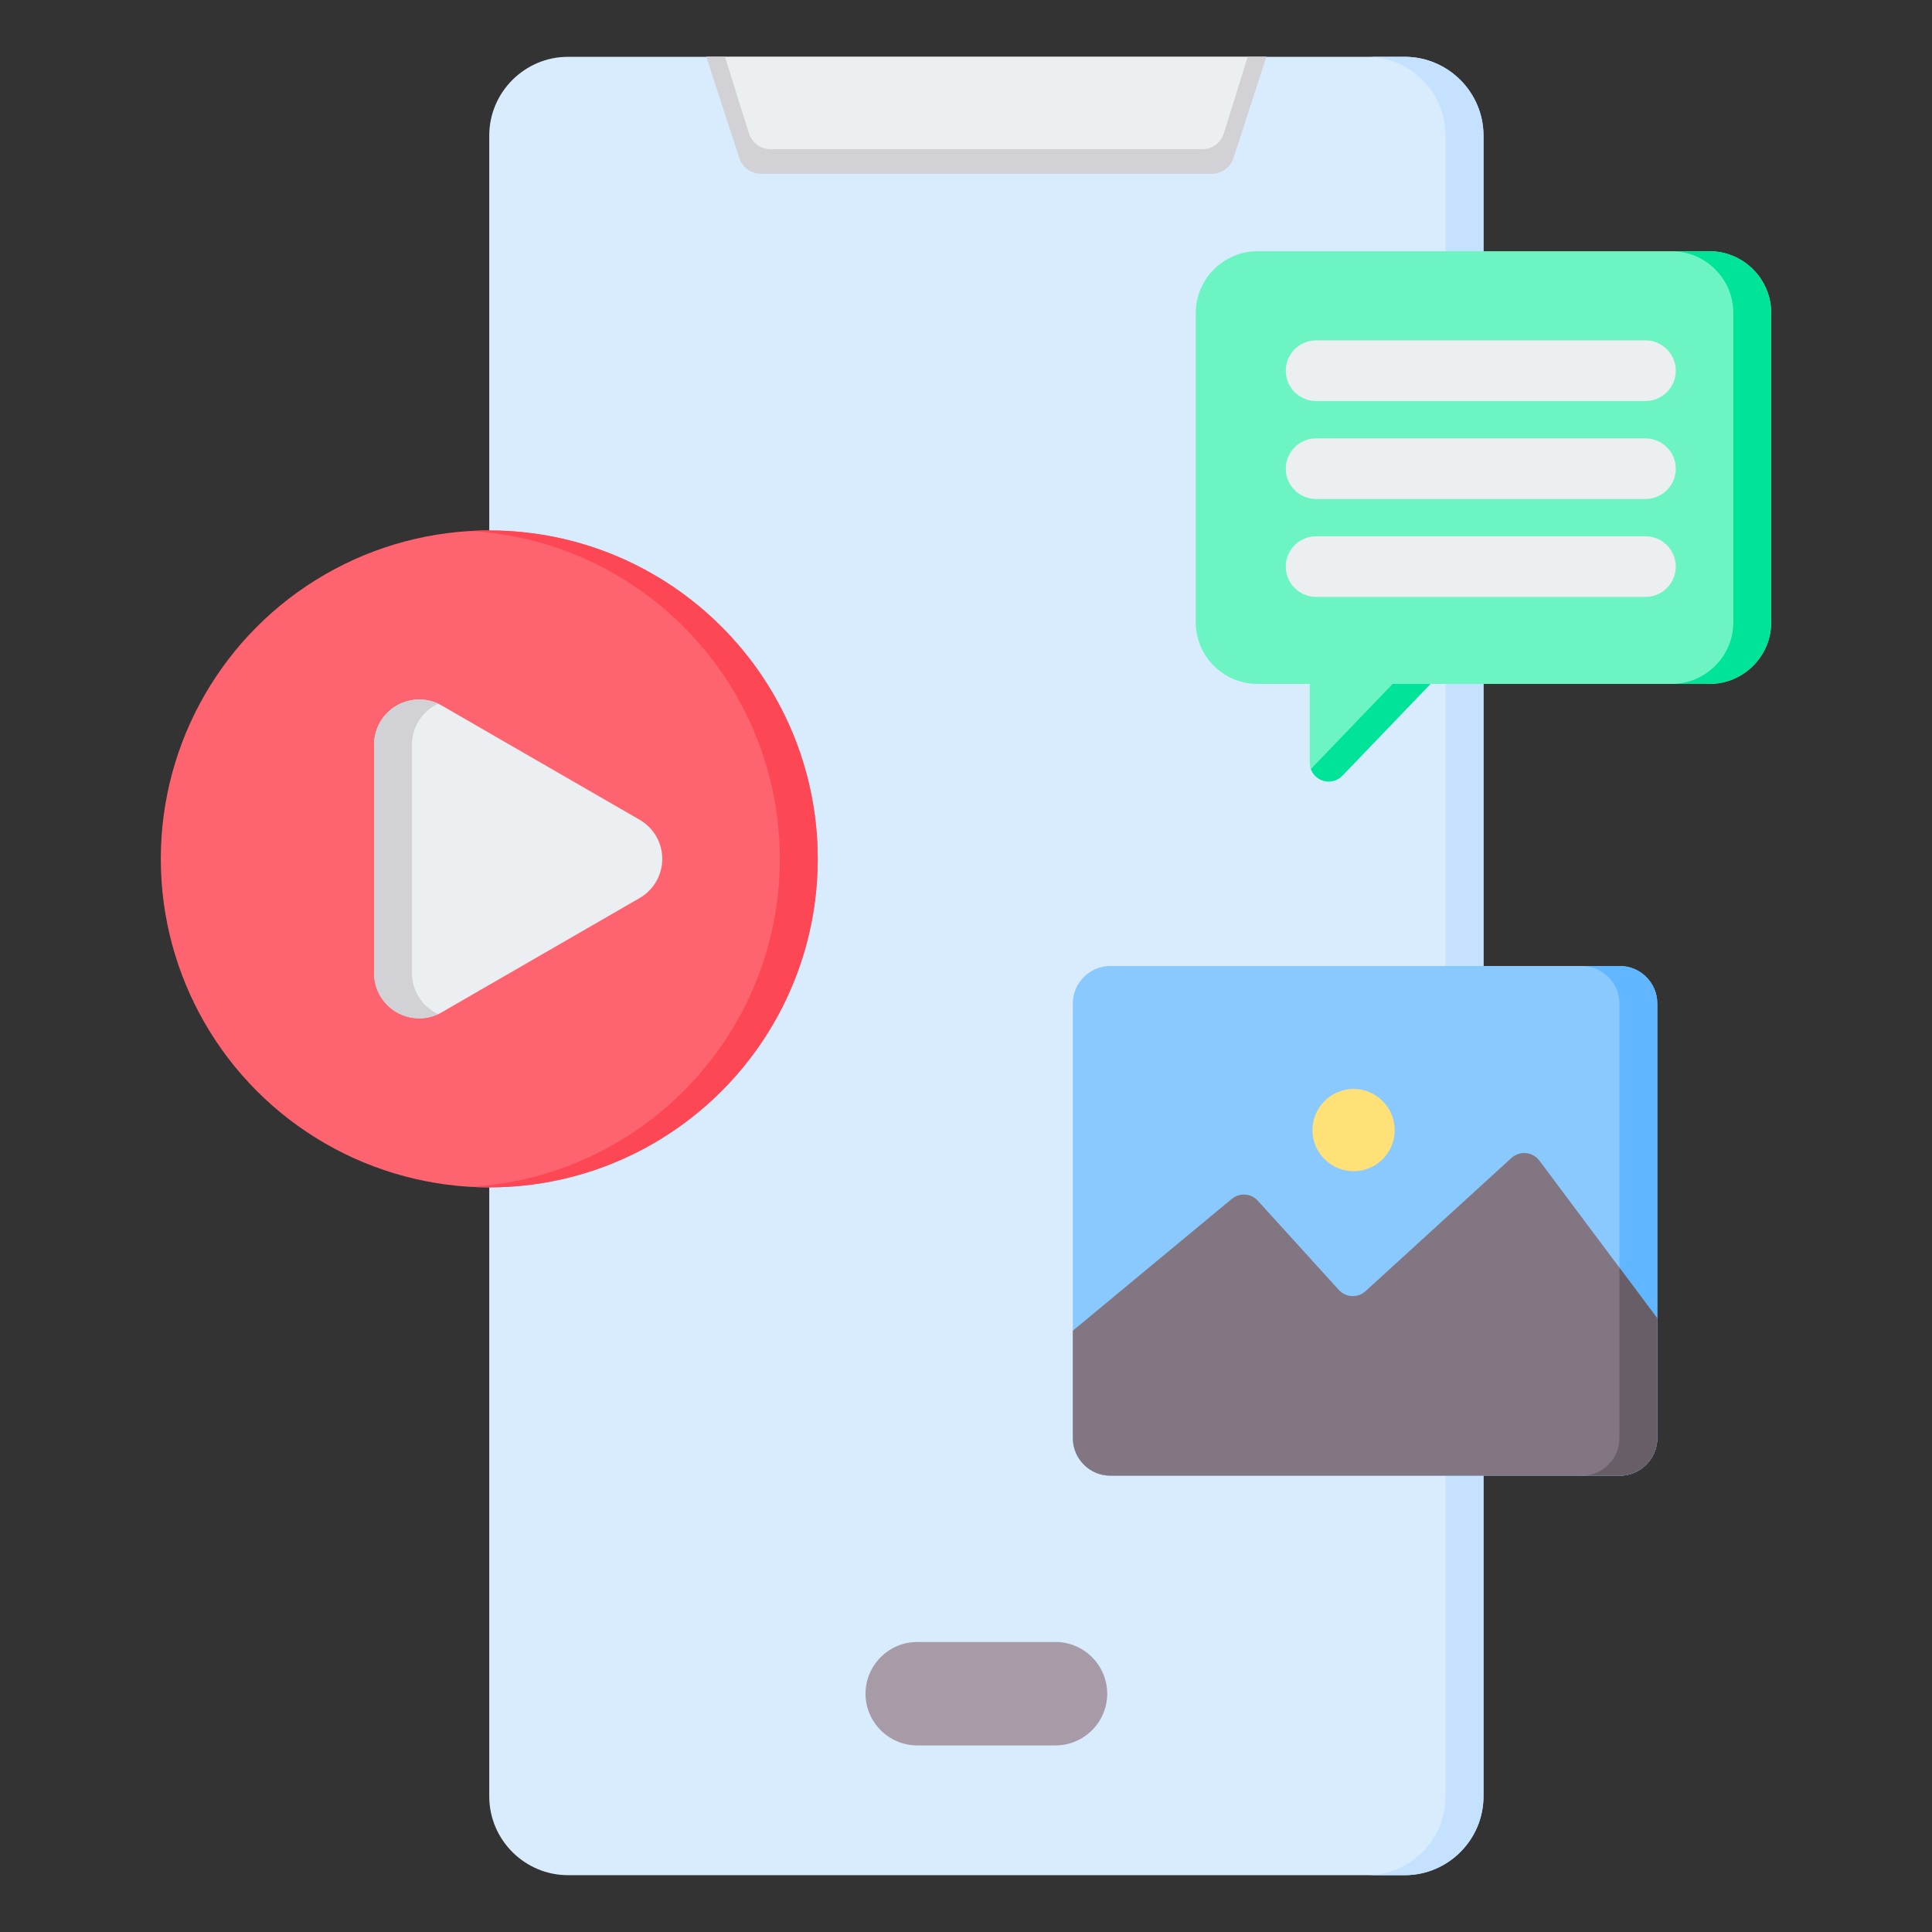
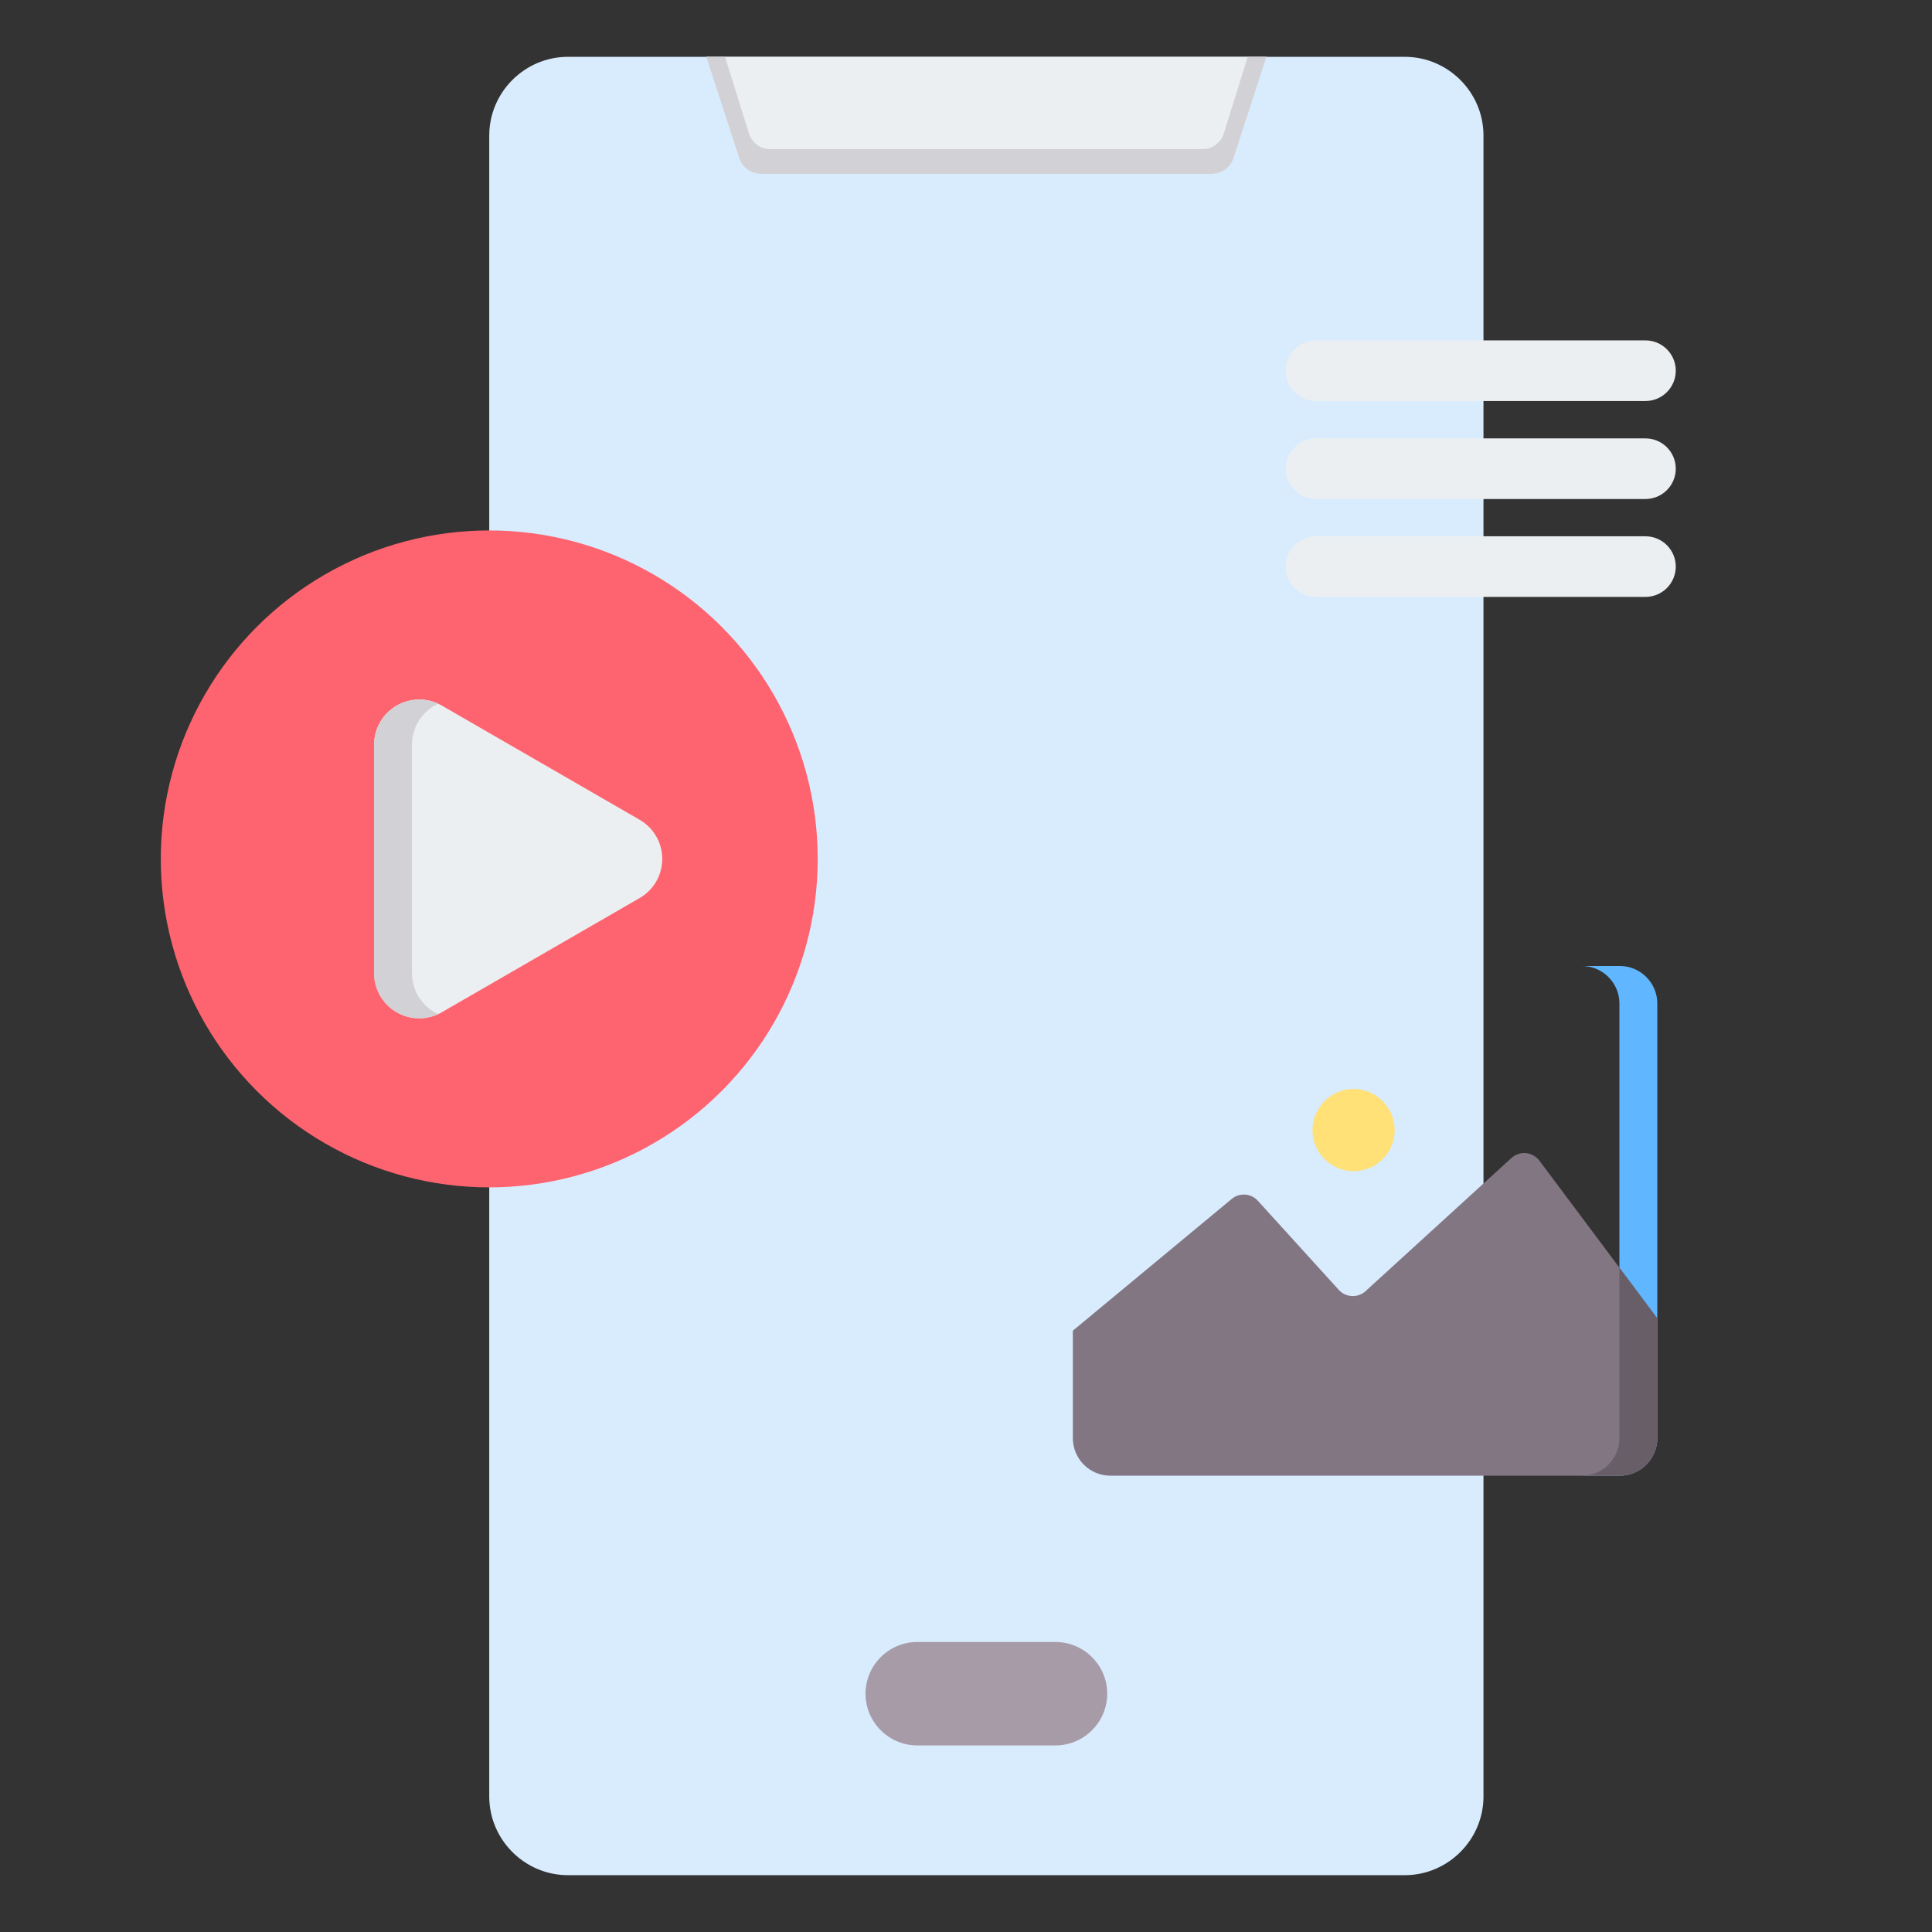
<svg xmlns="http://www.w3.org/2000/svg" clip-rule="evenodd" fill-rule="evenodd" stroke-linejoin="round" stroke-miterlimit="2" viewBox="0 0 510 510">
  <rect x="0" y="0" width="510" height="510" fill="#333333" stroke="none" />
  <g id="Artboard11">
    <g>
      <g>
        <path d="m391.603 474.215c0 11.428-9.356 20.785-20.784 20.785h-220.883c-11.431 0-20.785-9.353-20.785-20.785v-438.431c0-11.431 9.353-20.784 20.785-20.784h220.883c11.431 0 20.784 9.355 20.784 20.784z" fill="#d8ecfe" />
-         <path d="m360.819 15h10c11.431 0 20.784 9.355 20.784 20.784v438.431c0 11.428-9.356 20.785-20.784 20.785h-10c11.428 0 20.784-9.357 20.784-20.785v-438.431c0-11.429-9.353-20.784-20.784-20.784z" fill="#c4e2ff" />
        <path d="m186.454 15h147.846s-5.923 18.228-8.668 26.678c-.816 2.509-3.154 4.208-5.793 4.208-19.689 0-99.234 0-118.924 0-2.638 0-4.977-1.699-5.792-4.208-2.746-8.45-8.669-26.678-8.669-26.678z" fill="#eceff1" />
        <path d="m329.365 15h4.935l-8.668 26.678c-.816 2.509-3.154 4.208-5.793 4.208h-118.924c-2.638 0-4.977-1.699-5.792-4.208l-8.669-26.678h4.935l6.294 20.159c.783 2.51 3.03 4.209 5.565 4.209h114.259c2.535 0 4.782-1.699 5.565-4.209z" fill="#d1d1d6" />
        <path d="m242.129 433.443h36.496c7.509 0 13.654 6.144 13.654 13.653 0 7.51-6.145 13.653-13.654 13.653h-36.496c-7.509 0-13.653-6.143-13.653-13.653 0-7.509 6.144-13.653 13.653-13.653z" fill="#a79ba7" />
      </g>
      <g>
-         <path d="m467.553 164.265v-81.647c0-8.977-7.323-16.3-16.299-16.3h-119.304c-8.976 0-16.3 7.323-16.3 16.3v81.647c0 8.977 7.324 16.276 16.3 16.276h13.785v20.769c0 2.041 1.24 3.877 3.133 4.639s4.059.297 5.473-1.175c9.443-9.83 23.279-24.233 23.279-24.233h73.634c8.976 0 16.299-7.299 16.299-16.276z" fill="#6cf5c2" />
-         <path d="m346.033 203.012 21.587-22.471h10l-23.279 24.233c-1.414 1.472-3.58 1.937-5.473 1.175-1.344-.541-2.359-1.624-2.835-2.937zm95.221-22.471c8.976 0 16.299-7.299 16.299-16.276v-81.647c0-8.977-7.323-16.3-16.299-16.3h10c8.976 0 16.299 7.323 16.299 16.3v81.647c0 8.977-7.323 16.276-16.299 16.276z" fill="#00e499" />
        <path d="m347.412 105.857c-4.415 0-8-3.584-8-8 0-4.415 3.585-8 8-8h86.95c4.415 0 8 3.585 8 8 0 4.416-3.585 8-8 8zm0 25.868c-4.415 0-8-3.585-8-8s3.585-8 8-8h86.95c4.415 0 8 3.585 8 8s-3.585 8-8 8zm0 25.843c-4.415 0-8-3.584-8-8 0-4.415 3.585-8 8-8h86.95c4.415 0 8 3.585 8 8 0 4.416-3.585 8-8 8z" fill="#eceff1" />
      </g>
      <g>
-         <path d="m293.071 255h134.543c5.417 0 9.87 4.453 9.87 9.869v114.759c0 5.463-4.453 9.915-9.87 9.915h-134.543c-5.417 0-9.869-4.452-9.869-9.915v-114.759c0-5.416 4.452-9.869 9.869-9.869z" fill="#8ac9fe" />
        <path d="m417.614 255h10c5.417 0 9.87 4.453 9.87 9.869v114.759c0 5.463-4.453 9.915-9.87 9.915h-10c5.417 0 9.87-4.452 9.87-9.915v-114.759c0-5.416-4.453-9.869-9.87-9.869z" fill="#60b7ff" />
        <path d="m357.336 309.166c5.967 0 10.833-4.866 10.833-10.833s-4.866-10.879-10.833-10.879c-6.013 0-10.879 4.912-10.879 10.879s4.866 10.833 10.879 10.833z" fill="#ffe177" />
-         <path d="m437.484 348.001v31.627c0 5.463-4.453 9.915-9.87 9.915h-134.543c-5.417 0-9.869-4.452-9.869-9.915v-28.362s31.101-25.786 41.948-34.78c2.059-1.707 5.095-1.492 6.893.487 5.326 5.865 15.934 17.545 21.362 23.521.893.983 2.141 1.571 3.468 1.633s2.624-.406 3.605-1.302c8.548-7.803 29.607-27.026 38.505-35.148 1.042-.951 2.438-1.418 3.842-1.285 1.405.133 2.688.854 3.533 1.984 8.618 11.525 31.126 41.625 31.126 41.625z" fill="#837683" />
+         <path d="m437.484 348.001v31.627c0 5.463-4.453 9.915-9.87 9.915h-134.543c-5.417 0-9.869-4.452-9.869-9.915v-28.362s31.101-25.786 41.948-34.78c2.059-1.707 5.095-1.492 6.893.487 5.326 5.865 15.934 17.545 21.362 23.521.893.983 2.141 1.571 3.468 1.633s2.624-.406 3.605-1.302c8.548-7.803 29.607-27.026 38.505-35.148 1.042-.951 2.438-1.418 3.842-1.285 1.405.133 2.688.854 3.533 1.984 8.618 11.525 31.126 41.625 31.126 41.625" fill="#837683" />
        <path d="m427.484 334.627 10 13.374v31.627c0 5.463-4.453 9.915-9.87 9.915h-10c5.417 0 9.87-4.452 9.87-9.915z" fill="#685e68" />
      </g>
      <g>
        <circle cx="129.152" cy="226.731" fill="#fe646f" r="86.706" />
-         <path d="m124.152 140.167c1.655-.094 3.322-.142 5-.142 47.855 0 86.706 38.852 86.706 86.706s-38.851 86.706-86.706 86.706c-1.678 0-3.345-.048-5-.142 45.532-2.594 81.706-40.388 81.706-86.564s-36.174-83.97-81.706-86.564z" fill="#fd4755" />
        <path d="m168.86 216.407c3.689 2.13 5.961 6.065 5.961 10.324s-2.272 8.194-5.961 10.324l-52.229 30.155c-3.689 2.129-8.233 2.129-11.921 0-3.688-2.13-5.96-6.065-5.96-10.324v-60.31c0-4.259 2.272-8.194 5.96-10.323 3.688-2.13 8.232-2.13 11.921-.001z" fill="#eceff1" />
        <path d="m115.67 267.707c-3.496 1.616-7.586 1.451-10.96-.497-3.688-2.13-5.96-6.065-5.96-10.324v-60.31c0-4.259 2.272-8.194 5.96-10.323 3.374-1.948 7.464-2.114 10.96-.498-.325.15-.646.316-.96.498-3.688 2.129-5.96 6.064-5.96 10.323v60.31c0 4.259 2.272 8.194 5.96 10.324.314.181.635.347.96.497z" fill="#d1d1d6" />
      </g>
    </g>
  </g>
</svg>